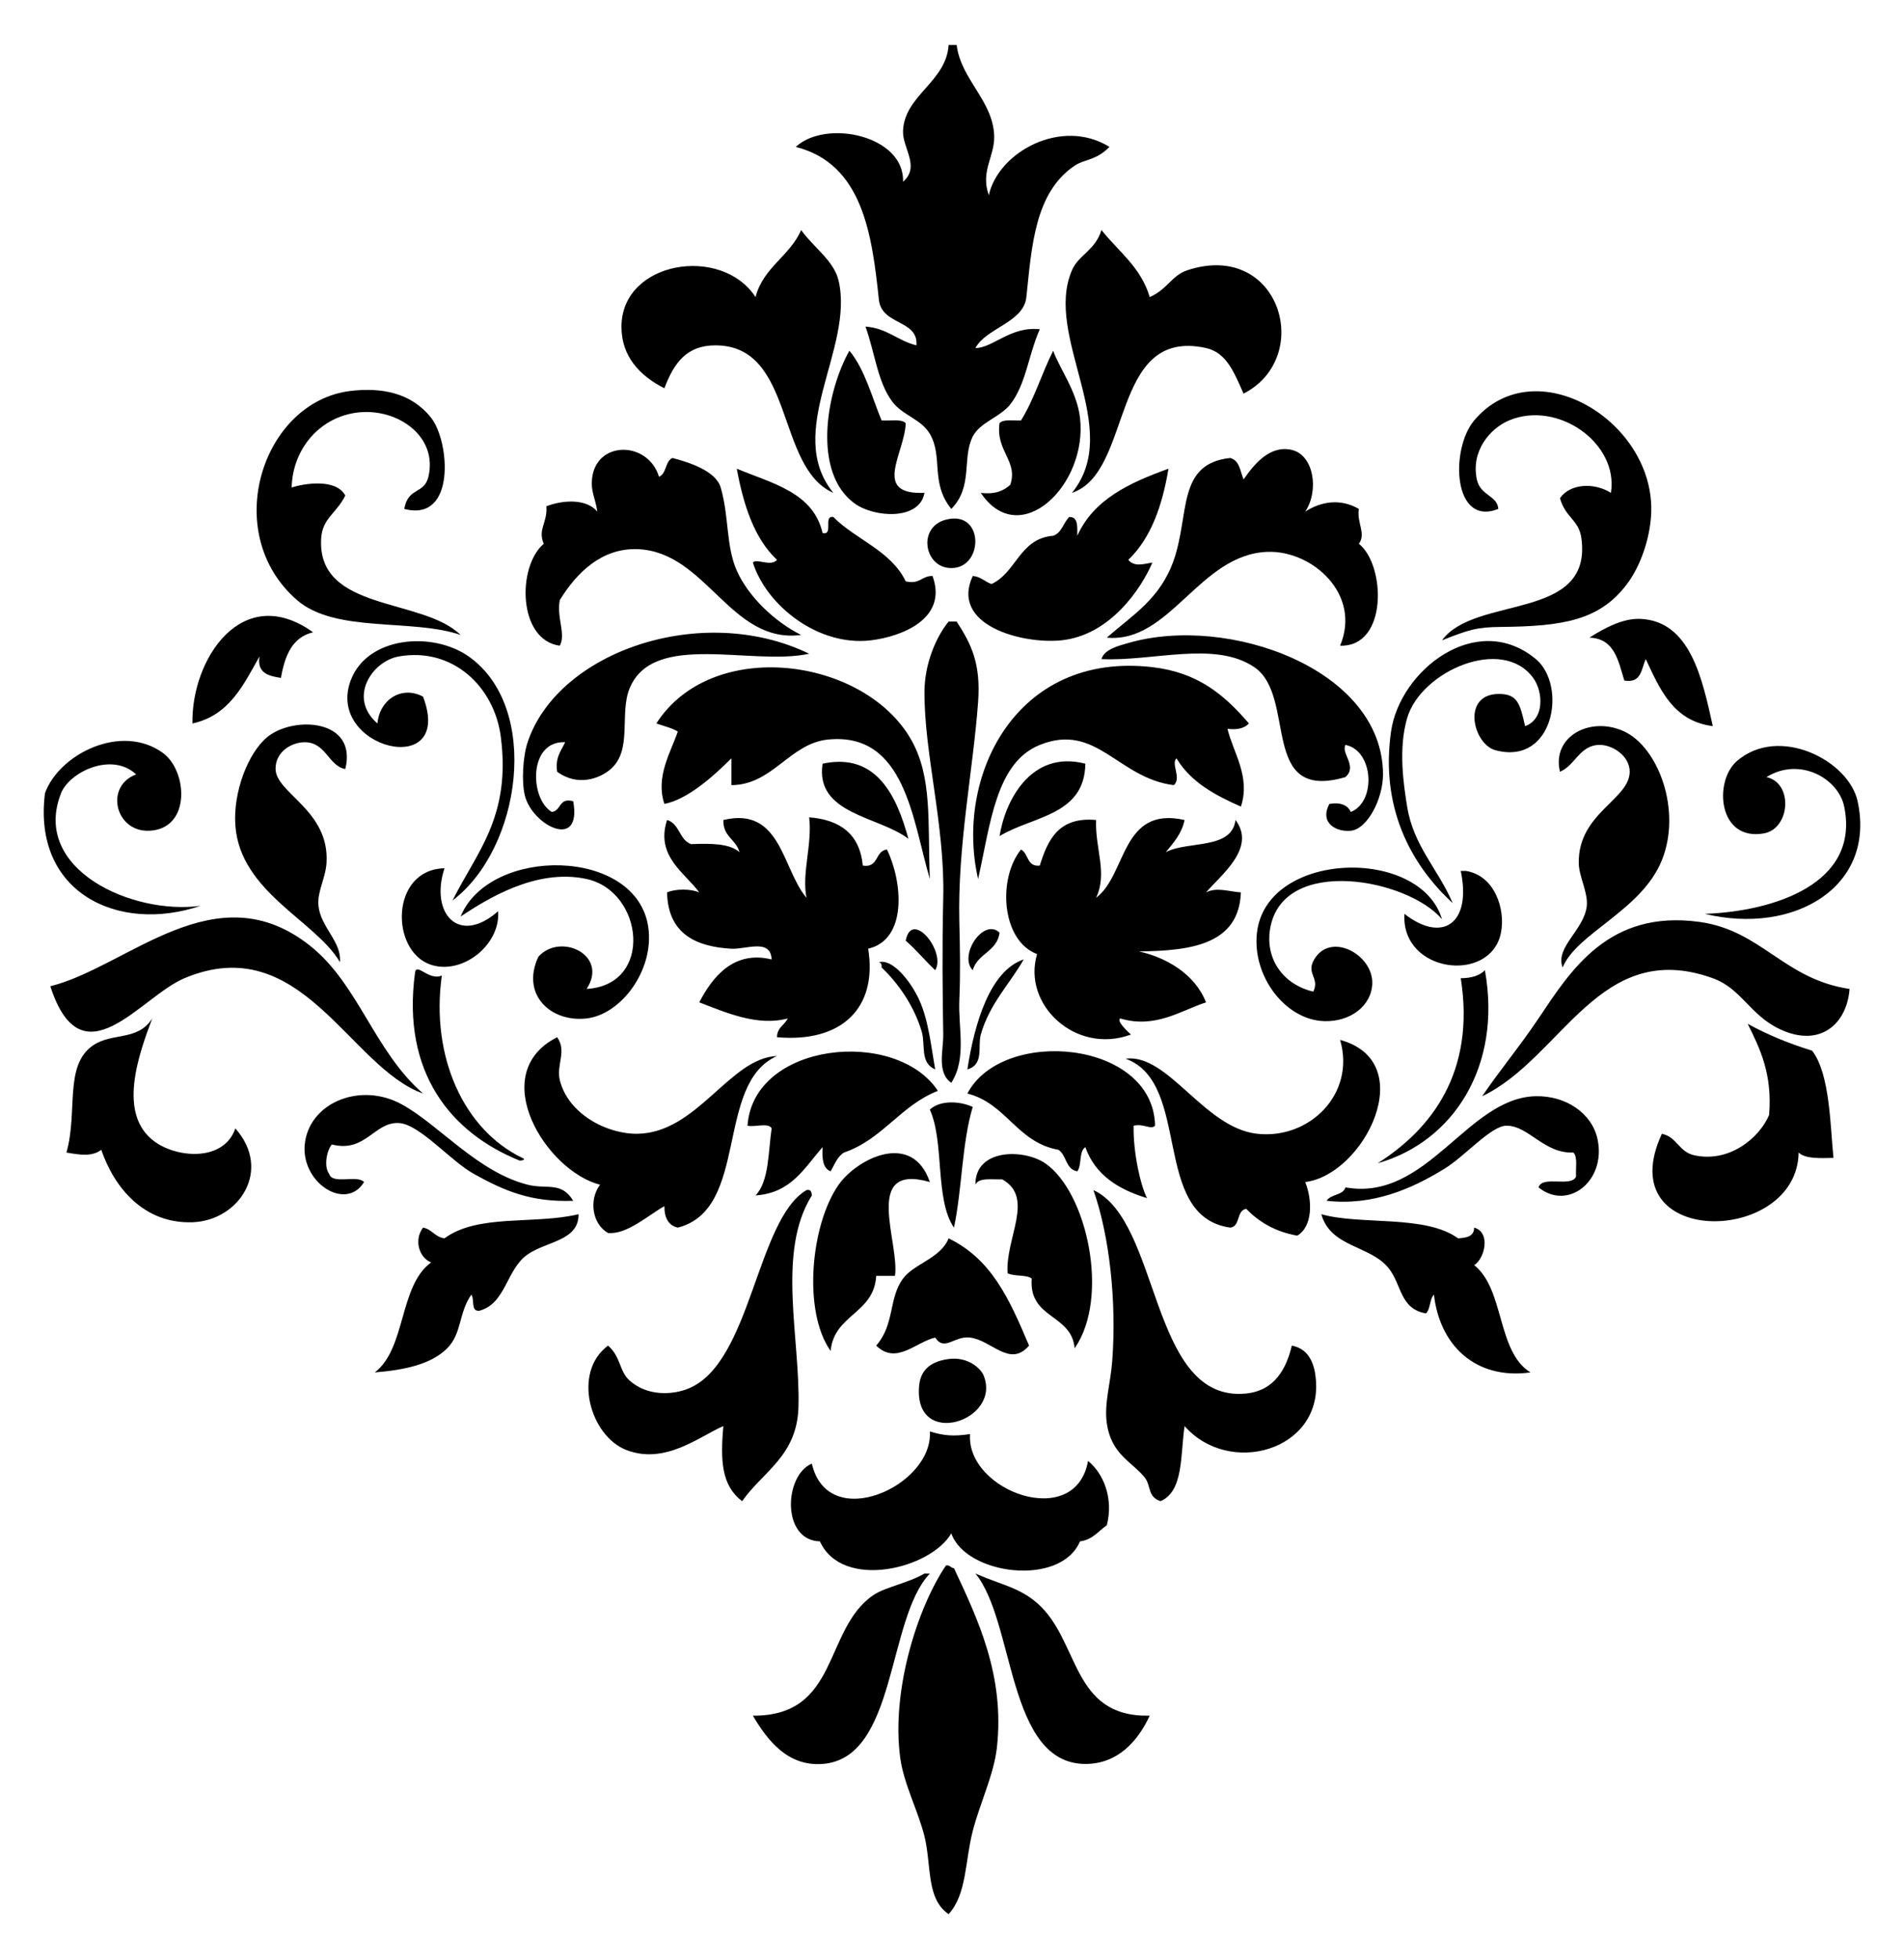
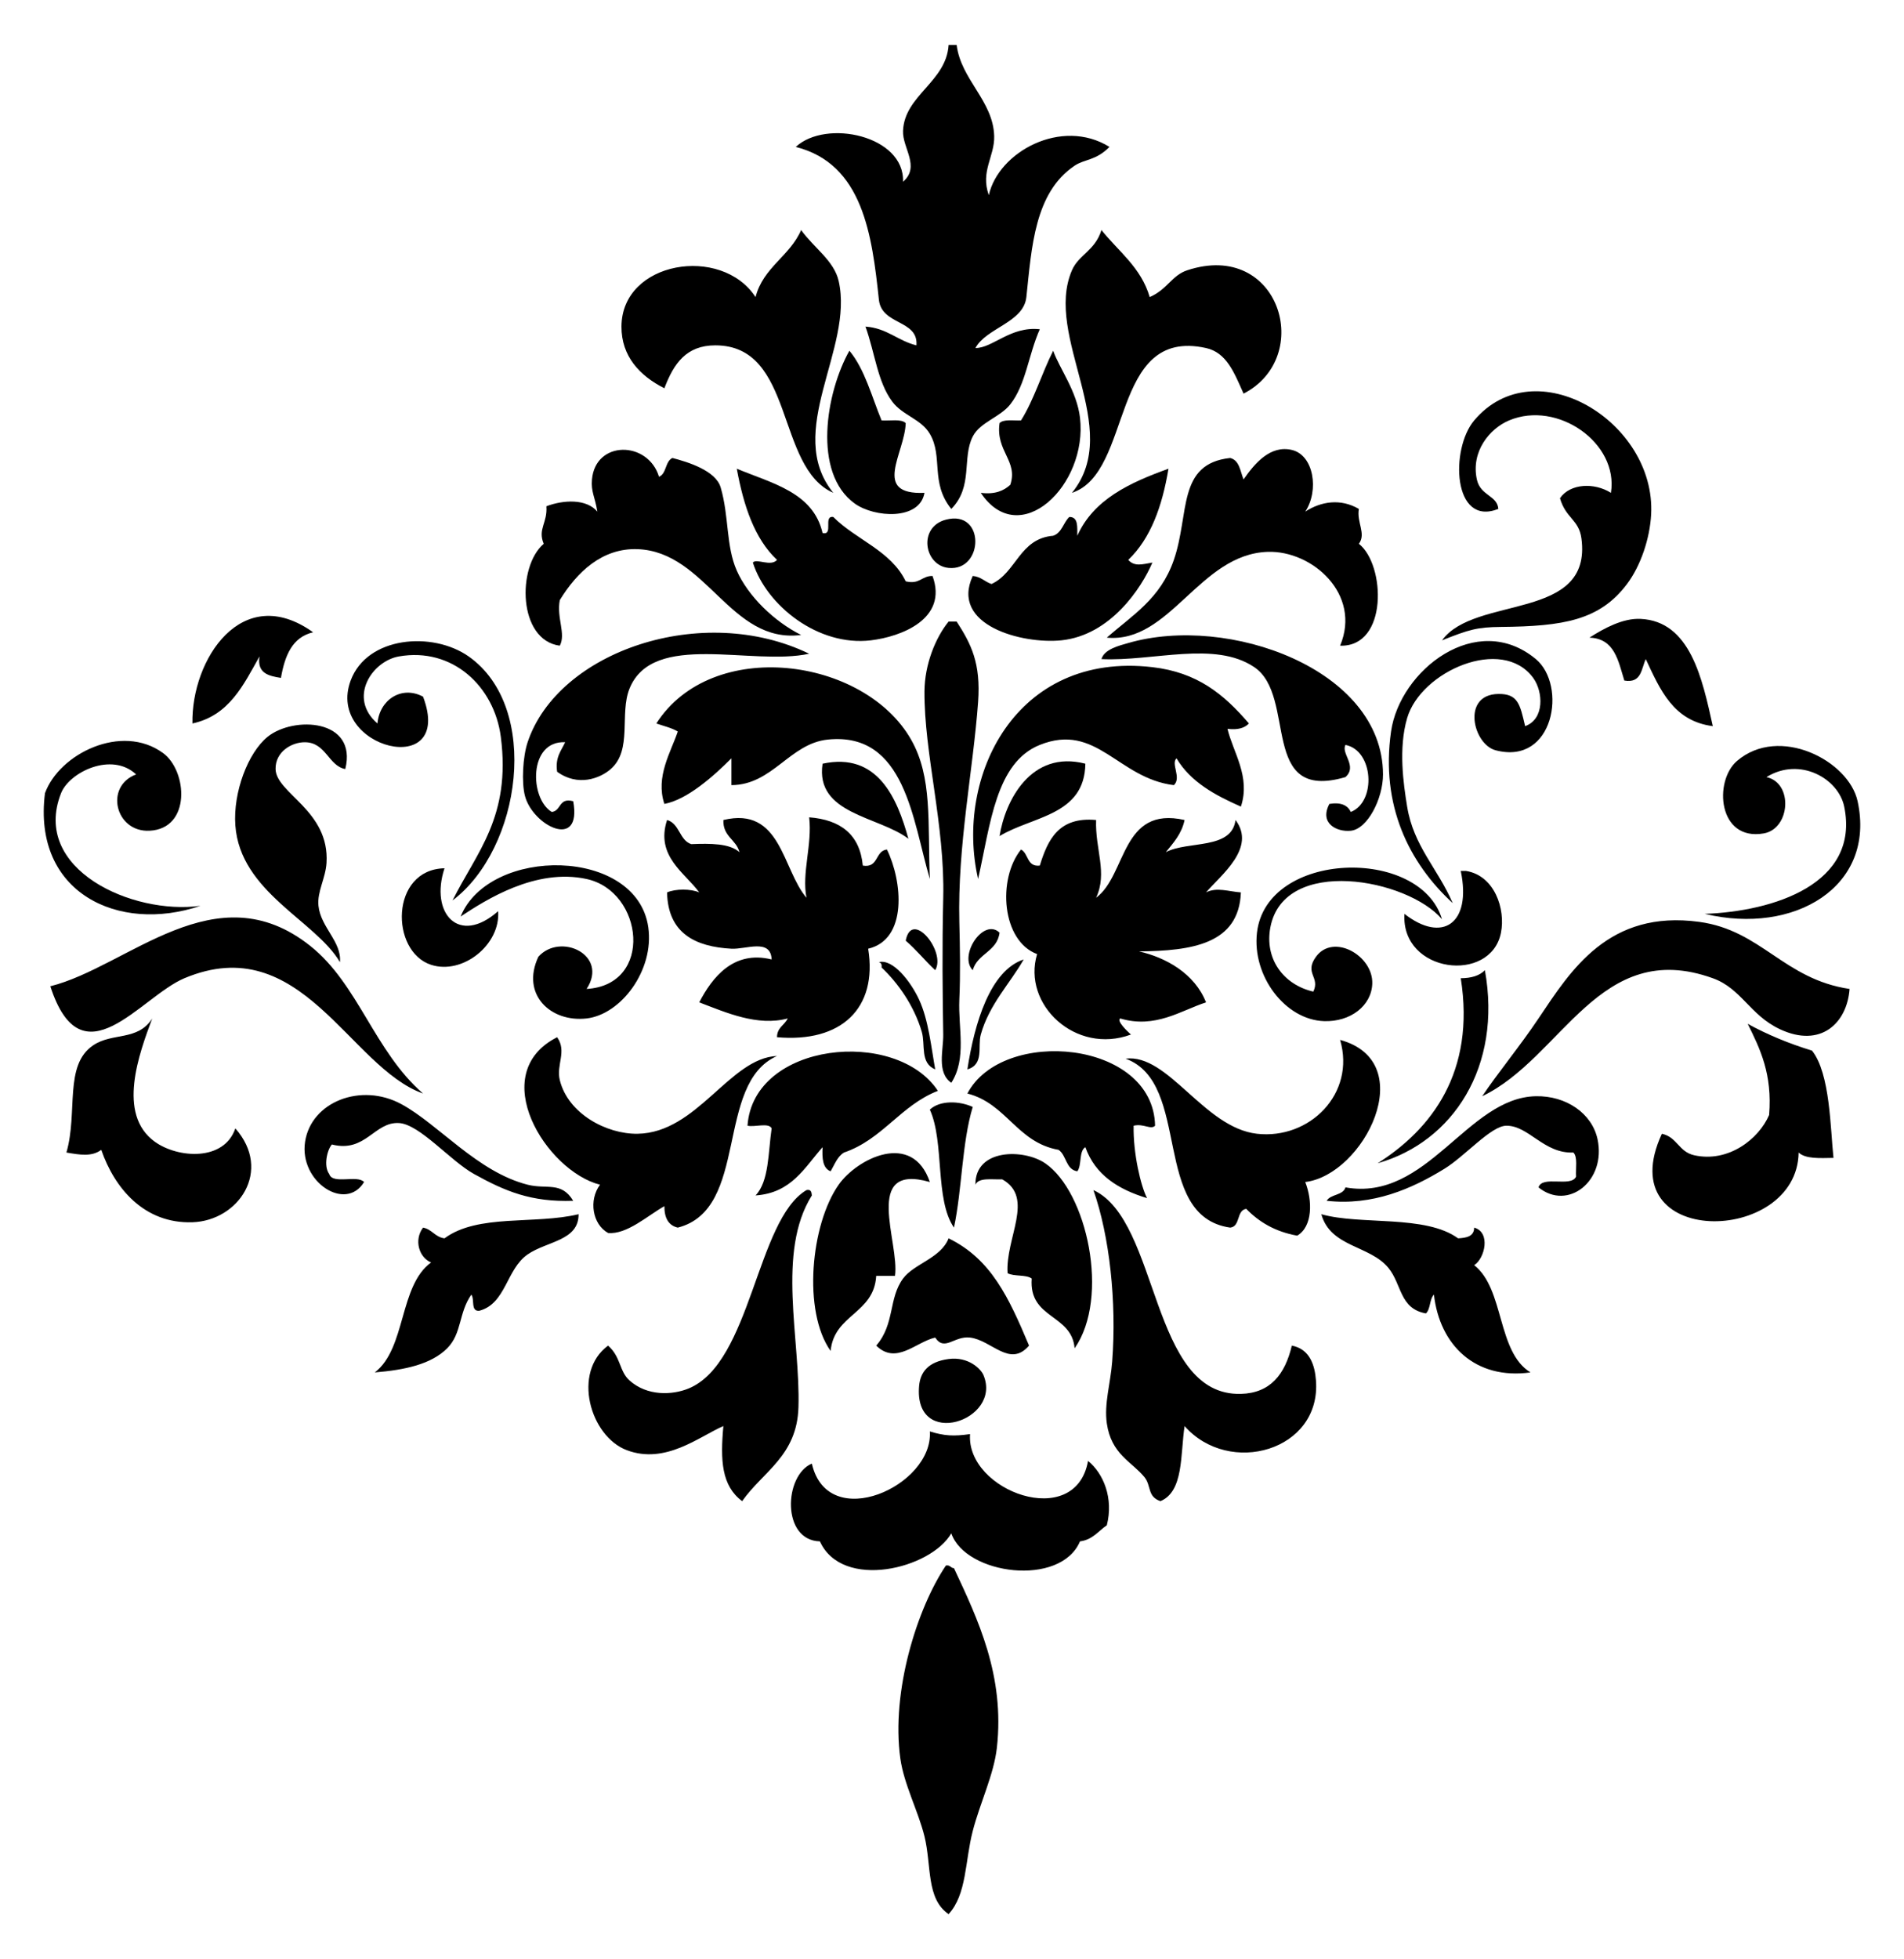
<svg xmlns="http://www.w3.org/2000/svg" viewBox="0 0 1630 1677.056">
  <g fill-rule="evenodd" clip-rule="evenodd">
    <path d="M812.095 38.528h6.888c3.737 29.82 31.338 47.721 32.141 78.05.449 17.304-12.003 30.096-4.596 50.5 8.118-36.918 62.199-66.766 103.298-41.318-11.853 11.951-21.203 10.261-29.843 16.071-34.355 23.104-36.755 69.797-41.313 112.479-2.336 21.89-34.299 26.248-43.621 43.616 14.712.141 30.086-18.868 55.101-16.071-9.911 22.423-11.816 47.142-25.258 64.277-8.658 11.045-25.873 15.235-32.131 27.546-9.378 18.42.588 42.714-18.368 61.98-18.214-22.538-6.819-44.615-18.364-64.273-7.459-12.699-23.337-15.776-32.136-27.55-12.675-16.944-14.768-41.379-22.959-64.272 18.555 1.34 27.634 12.157 43.615 16.066 1.766-22.063-29.791-17.033-32.136-39.021-5.889-55.18-13.558-116.29-71.162-130.848 26.005-24.127 93.323-9.607 91.823 29.843 15.039-13.105-.621-28.783 0-43.615 1.276-30.526 36.962-41.74 39.021-73.46zM685.843 196.921c10.905 15.244 28.171 26.178 32.137 43.616 13.198 58.085-47.058 128.83-4.591 181.348-49.566-21.88-32.814-126.257-101.005-126.257-24.79 0-35.573 15.463-43.615 36.732-21.091-10.653-36.825-27.35-36.728-52.798.21-56.235 85.691-69.938 114.777-25.253 6.58-25.555 29.329-34.943 39.025-57.388zM942.944 196.921c14.59 18.318 33.869 31.936 41.323 57.389 15.207-6.636 18.849-18.573 32.132-22.955 79.106-26.088 109.052 74.324 48.207 105.596-8.042-18.013-14.534-35.139-32.132-39.025-82.804-18.279-62.05 106.59-114.777 123.96 44.835-55.106-24.565-133.716 0-190.531 5.79-13.394 19.745-16.673 25.247-34.434z" />
    <path d="M727.161 300.223c13.199 15.88 19.037 39.119 27.546 59.682 7.183.472 16.855-1.546 20.662 2.297-.776 25.864-29.349 61.583 16.071 59.682-4.12 23.748-42.818 21.306-59.687 9.181-36.429-26.175-24.669-95.207-4.592-130.842zM901.621 300.223c5.175 14.913 20.297 34.542 22.959 57.389 6.735 57.875-51.812 113.914-84.934 64.274 12.236 1.522 19.643-1.775 25.247-6.885 6.893-20.479-12.647-28.708-9.181-52.798 3.334-3.549 11.75-2.022 18.364-2.297 11.208-17.874 17.794-40.361 27.545-59.683zM1234.483 548.142c28.189-38.857 128.853-16.08 119.364-87.233-2.177-16.322-13.432-17.116-18.364-34.434 8.715-12.75 29.535-13.525 43.612-4.59 6.8-42.719-45.788-79.442-87.222-61.98-16.683 7.028-32.72 26.611-27.555 50.5 3.073 14.211 17.505 13.525 18.373 25.252-39.109 15.505-41.248-51.346-20.662-75.752 52.13-61.807 155.625 1.088 151.505 80.343-1.074 20.694-8.939 44.088-20.662 59.686-23.379 31.095-54.604 36.218-107.893 36.728-20.392.197-27.211 2.214-50.496 11.48zM564.177 408.112c6.557-2.629 5.165-13.202 11.48-16.071 13.087 3.424 37.054 10.672 41.318 25.253 7.258 24.808 4.418 50.019 13.773 71.161 9.672 21.853 31.893 43.476 55.095 55.096-60.686 7.841-80.951-71.292-140.029-73.459-30.319-1.111-51.99 19.755-66.571 43.616-2.928 15.104 5.432 28.806 0 39.024-35.765-4.698-36.793-67.509-13.772-87.232-5.291-12.717 3.325-17.701 2.293-32.136 14.763-5.586 34.327-6.483 43.616 4.59-1.976-12.651-5.548-16.826-4.591-27.549 3.011-33.588 47.95-33.28 57.388-2.293zM1117.407 437.955c13.563-8.775 30.227-11.446 45.909-2.297-2.036 11.517 6.417 21.185 0 29.843 22.791 17.827 25.192 88.479-16.066 87.232 18.532-44.106-23.865-81.613-61.984-80.343-58.398 1.939-83.524 78.532-137.727 73.455 21.856-19.288 45.843-33.15 57.389-66.57 13.637-39.506 2.596-82.295 48.207-87.233 7.995 1.952 8.575 11.317 11.47 18.364 9.49-13.665 22.801-29.582 41.323-25.248 18.803 4.399 23.51 34.691 11.479 52.797z" />
    <path d="M630.748 401.223c30.263 12.591 65.468 20.231 73.458 55.096 9.766 2.116.15-15.155 9.182-13.773 19.438 19.583 49.309 28.741 61.98 55.091 12.082 2.9 13.609-4.755 22.955-4.591 13.525 36.905-27.042 52.009-52.798 55.096-45.045 5.398-89.31-29.718-101.005-66.571 3.054-3.872 15.352 3.83 20.662-2.297-19.307-18.186-28.597-46.39-34.434-78.051zM1000.332 401.223c-5.352 32.141-15.253 59.738-34.429 78.051 5.343 6.095 12.367 3.671 20.652 2.297-9.294 21.731-35.85 62.274-78.041 66.571-33.3 3.386-95.316-12.839-75.752-55.096 7.052.598 10.321 4.983 16.066 6.889 21.455-9.915 23.865-38.88 52.793-41.323 7.454-2.494 8.668-11.227 13.777-16.066 7.828-.172 6.801 8.505 6.884 16.066 13.964-31.179 44.872-45.418 78.05-57.389zM809.803 444.84c33.878-8.837 32.477 44.284 2.293 41.323-21.045-2.069-26.374-35.042-2.293-41.323zM268.051 541.253c-17.994 4.199-24.22 20.163-27.545 39.025-10.621-1.625-20.536-3.951-18.364-18.363-13.758 24.5-25.948 50.57-57.389 57.389-1.153-54.671 42.407-121.662 103.298-78.051zM1466.326 621.596c-33.906-4.352-45.171-31.337-57.389-57.389-3.904 8.332-3.558 20.928-18.363 18.364-5.241-16.949-8.332-36.046-29.843-36.728 12.74-8.201 28.722-16.738 43.62-16.066 42.798 1.925 52.98 51.408 61.975 91.819zM814.394 926.904c-12.713-8.92-6.669-27.975-6.889-41.314-.556-34.14-1.041-73.478 0-117.075 1.495-62.246-16.43-123.688-16.065-176.757.159-23.043 9.41-45.867 20.656-59.686h6.888c12.349 19.106 20.793 35.439 18.364 68.868-4.241 58.379-17.673 122.763-16.066 188.232.56 22.893 1 44.545 0 66.575-1.088 23.931 6.529 50.458-6.888 71.157zM692.727 559.617c-49.295 10.704-133.72-19.769-153.802 29.843-8.762 21.652 2.69 52.461-16.066 68.868-9.163 8.014-28.069 15.337-45.909 2.293-1.785-12.497 3.521-17.897 6.884-25.247-31.413-1.621-30.628 48.193-11.48 59.681 8.295-.891 5.768-12.596 18.368-9.181 7.702 42.439-34.714 20.956-41.323-4.591-3.017-11.666-1.826-33.57 2.297-45.909 26.061-78.041 149.746-120.05 241.031-75.757zM1138.069 688.167c10.041-1.62 15.636 1.2 18.363 6.889 22.007-8.738 19.494-52.77-4.596-57.389-3.96 7.347 10.527 18.135 0 27.546-74.388 21.787-41.08-69.121-78.05-94.116-33.776-22.838-86.504-4.816-130.843-6.89 2.466-8.546 15.197-11.517 22.959-13.772 85.607-24.846 217.926 22.413 218.075 112.485.028 20.68-13.198 46.716-27.546 48.207-11.964 1.237-27.189-6.249-18.362-22.96z" />
    <path d="M387.42 770.808c20.559-41.266 50.168-71.469 41.323-140.029-5.572-43.144-41.308-76.915-87.232-68.864-23.141 4.054-43.858 35.508-18.363 57.389 1.69-20.189 20.591-32.795 39.025-22.955 27.274 71.914-83.604 44.443-61.985-13.777 14.114-37.993 70.161-42.341 101.005-20.657 62.166 43.695 44.942 164.591-13.773 208.893zM1305.639 621.596c16.72-5.964 15.571-29.446 6.884-41.318-26.47-36.218-96.17-5.711-107.884 34.434-7.574 25.939-3.176 56.245 0 75.752 5.511 33.958 26.154 52.794 39.025 82.642-37.54-34.509-61.834-83.687-52.802-146.919 7.482-52.363 73.286-104.087 123.96-61.98 26.844 22.311 15.748 91.23-34.429 78.051-19.419-5.1-29.404-47.722 2.297-48.206 16.916-.258 18.596 8.952 22.949 27.544zM796.029 752.444c-14.767-49.789-20.909-126.066-87.232-119.369-32.762 3.307-47.286 38.82-82.641 39.025v-22.955c-15.361 15.389-37.857 35.406-57.389 39.021-7.813-23.436 5.707-44.559 11.48-61.98-5.245-3.171-12.157-4.674-18.363-6.884 47.571-74.229 177.826-56.768 218.075 13.772 18.439 32.312 14.1 70.879 16.07 119.37zM1069.201 619.303c-3.718 3.937-9.602 5.703-18.363 4.591 4.708 19.984 20.016 40.911 11.48 66.57-22.315-9.826-43.126-21.156-55.101-41.318-5.072 4.531 4.502 16.711-2.288 22.955-47.908-5.889-66.113-53.974-114.777-34.434-37.69 15.132-42.22 67.836-52.802 114.777-20.143-87.634 32.113-194.933 149.207-181.347 38.322 4.446 60.992 22.921 82.644 48.206zM295.597 658.329c-14.403-2.676-16.434-22.736-34.429-22.954-11.381-.145-25.527 8.131-25.252 22.954.383 20.806 46.381 35.41 43.615 80.343-.817 13.221-8.136 24.636-6.889 36.727 1.915 18.514 20.064 30.852 18.363 48.207-20.745-35.462-85.434-59.827-89.525-117.071-2.032-28.432 10.887-62.203 27.546-75.757 22.194-18.05 77.247-15.547 66.571 27.551zM116.547 662.92c-20.928-19.653-57.165-1.943-64.277 16.065-25.715 65.128 60.98 104.433 119.369 96.414-70.078 23.786-143.897-11.031-133.142-96.414 12.353-33.859 65.683-60.13 101.005-34.43 21.007 15.282 24.286 64.829-11.48 66.571-29.386 1.429-38.75-38.095-11.475-48.206zM1459.442 782.287c58.911-2.129 132.945-25.639 119.373-91.823-4.932-24.005-37.97-42.971-66.571-25.252 23.128 5.011 20.419 44.228-2.297 48.207-39.194 6.866-42.986-44.717-22.959-61.979 36.045-31.067 95.722-.481 103.298 34.434 15.897 73.207-54.335 114.828-130.844 96.413z" />
    <path d="M777.666 718.01c-25.112-19.344-80.03-20.876-73.459-64.273 46.974-10.148 63.913 29.363 73.459 64.273zM929.166 653.737c-.598 44.54-45.433 44.854-73.455 61.98 4.709-29.927 26.714-74.02 73.455-61.98zM690.434 768.515c-4.227-21.194 5.053-45.531 2.293-68.868 26.995 2.083 43.378 14.777 45.914 41.318 13.749 2.275 10.336-12.614 20.657-13.772 13.259 27.092 17.943 76.957-16.066 84.934 8.21 50.99-22.935 80.628-78.05 75.752.037-8.379 6.524-10.303 9.181-16.066-25.812 6.977-52.755-5.006-75.752-13.777 10.979-21.082 29.171-44.859 61.98-36.723-.785-18.265-21.955-8.5-34.434-9.186-30.721-1.677-54.372-13.054-55.091-48.203 7.272-3.19 20.273-3.19 27.546 0-11.904-16.575-37.75-30.894-27.546-61.98 10.779 2.994 10.387 17.155 20.662 20.657 16.719-.649 32.837-.7 41.318 6.889-2.802-10.971-14.277-13.268-13.772-27.546 49.495-11.932 50.373 42.364 71.16 66.571zM1014.109 701.944c-2.531 12.003-9.583 19.499-16.075 27.546 19.054-10.027 56.37-1.789 59.686-27.546 18.055 23.926-12.563 47.156-25.248 61.98 9.135-4.731 19.607-.714 29.844 0-1.691 44.228-41.818 50.01-87.233 50.5 22.857 5.161 47.6 18.817 57.389 43.612-21.455 6.949-43.377 22.781-73.463 13.777-3.334 2.017 5.857 10.825 9.181 13.777-47.44 17.57-93.322-25.817-80.338-68.868-30.292-11.255-34.149-64.146-13.777-89.529 6.585 3.362 4.847 15.052 16.075 13.772 6.865-22.207 16.178-41.967 48.207-39.021-.915 25.197 10.004 45.092 0 66.571 26.35-19.526 21.176-78.91 75.752-66.571zM460.879 819.015c18.718-21.04 60.41-1.625 41.318 27.55 57.688-3.465 48.763-83.505 0-94.121-43.658-9.508-86.41 17.948-107.889 32.137 24.72-60.36 150.912-59.542 160.686 9.181 5.236 36.802-23.389 74.688-52.798 78.051-30.729 3.512-56.472-20.41-41.317-52.798zM1234.483 786.878c-29.48-34.682-135.169-54.442-146.919 6.884-5.118 26.734 10.872 49.076 36.728 55.091 6.145-12.489-8.033-15.659 2.297-29.838 14.842-20.377 48.963-1.098 48.206 22.954-.598 18.83-18.466 32.897-41.323 32.141-33.112-1.102-61.676-38.502-57.389-75.757 8.09-70.231 139.718-73.912 158.4-11.475z" />
    <path d="M380.536 743.263c-12.694 38.469 12.217 66.533 45.909 36.727 2.143 28.732-30.394 54.68-57.389 45.914-35.139-11.415-35.101-81.623 11.48-82.641zM1250.549 745.556h4.585c24.38 3.993 33.823 32.51 29.844 52.798-8.612 44.009-85.775 34.799-82.637-16.066 32.291 25.248 57.669 8.631 48.208-36.732zM362.173 936.085c-63.152-22.417-104.218-140.744-204.308-98.702-37.637 15.804-87.718 90.352-114.777 6.884 66.8-16.766 141.52-99.197 222.671-34.434 41.057 32.762 54.727 90.104 96.414 126.252zM1583.401 846.566c-2.13 29.263-24.715 50.896-59.687 34.429-25.761-12.134-32.888-34.803-57.389-43.612-97.179-34.953-128.741 68.14-197.413 101 13.73-20.447 31.917-42.285 48.207-66.571 27.751-41.388 60.042-93.266 137.737-82.641 53.223 7.282 72.147 48.979 128.545 57.395zM800.62 830.495c-8.742-8.094-16.168-17.5-25.252-25.253 5.133-27.251 34.882 9.565 25.252 25.253zM855.712 798.353c-2.018 16.346-18.943 17.785-22.95 32.141-12.34-12.455 9.126-45.194 22.95-32.141zM800.62 915.424c-13.217-5.464-8.253-21.11-11.48-32.132-6.492-22.203-20.301-41.799-34.434-55.096.374-2.667-.504-4.081-2.293-4.59 12.011-2.961 27.209 16.523 34.434 32.141 8.09 17.495 10.378 40.837 13.773 59.677zM876.373 821.313c-11.554 20.395-29.479 38.339-36.727 64.277-2.84 10.154 3.101 25.593-11.48 29.834 6.109-39.801 19.475-84.579 48.207-94.111zM1271.21 830.495c14.861 82.454-27.246 147.026-91.828 165.278 46.068-29.162 83.888-78.004 71.167-158.389 9.144-.048 16.168-2.201 20.661-6.889z" />
    <path d="M130.319 871.813c-11.143 29.89-30.595 82.029 2.294 105.595 19.732 14.142 59.187 16.889 68.868-11.48 31.893 36.12 2.783 79.022-36.728 80.348-41.43 1.383-66.841-29.404-78.05-61.984-8.215 6.071-18.298 4.259-29.843 2.297 10.022-34.616-2.373-74.79 22.958-91.818 16.548-11.133 38.102-3.455 50.501-22.958zM1496.169 876.409c16.804 9.21 35.168 16.86 55.091 22.95 15.627 19.69 15.664 66.832 18.373 91.828-11.685.196-23.968 1-29.843-4.596-1.186 79.853-162.536 82.122-117.075-16.066 13.132 2.867 14.375 15.374 27.545 18.363 29.376 6.66 55.474-13.908 64.273-34.438 2.849-34.991-7.669-56.595-18.364-78.041zM476.95 887.879c8.612 12.171-.953 23.529 2.293 36.736 7.043 28.667 39.945 46.301 66.571 45.909 51.195-.757 78.858-64.917 119.369-66.57-53.499 23.781-23.348 131.216-84.934 146.908-8.084-1.858-11.504-8.387-11.48-18.363-14.203 8.005-32.127 24.472-48.207 22.959-13.45-7.482-16.705-28.153-6.884-41.323-46.129-11.657-98.1-95.087-36.728-126.256zM1147.25 890.176c69.074 18.841 20.466 115.563-29.843 121.662 6.193 15.739 6.529 38.072-6.884 45.918-18.822-3.372-32.701-11.684-43.62-22.959-8.622 1.317-4.774 15.123-13.769 16.066-68.214-9.835-32.318-123.782-89.529-144.62 36.503-4.596 67.074 59.127 112.479 64.282 44.929 5.09 84.645-34.178 71.166-80.349z" />
    <path d="M802.914 933.797c-31.945 12.432-47.278 41.482-80.343 52.793-5.759 3.428-8.056 10.303-11.48 16.066-6.702-2.475-7.431-10.929-6.885-20.652-15.482 17.42-26.55 39.249-57.389 41.313 11.615-12.105 10.747-36.69 13.773-57.389-2.443-5.212-14.431-.868-20.662-2.297 4.985-71.746 127.286-84.01 162.986-29.834zM988.853 963.631c-3.708 3.755-9.602-2.046-18.364 0-.476 23.669 6.146 51.701 11.48 61.985-24.678-7.454-44.396-19.877-52.802-43.612-5.707 3.465-2.867 15.487-6.885 20.652-9.957-1.513-9.181-13.769-16.065-18.363-35.709-6.37-44.49-39.68-78.051-48.207 29.937-57.146 159.22-45.769 160.687 27.545zM490.722 1027.913c-36.129 1.261-58.435-8.266-84.939-22.959-20.371-11.292-46.535-42.63-64.273-43.611-21.142-1.177-28.47 25.714-57.389 18.363-4.185 4.67-7.258 18.606-2.297 25.247 2.919 9.331 24.033.458 29.843 6.885-15.692 25.92-55.694-.178-50.5-34.43 5.194-34.271 47.992-51.065 82.637-32.141 31.982 17.476 64.866 57.921 107.893 68.868 16.412 4.176 28.882-3.063 39.025 13.778zM1317.119 1016.433c3.195-10.582 27.761.215 32.141-9.181-.476-7.183 1.541-16.851-2.298-20.662-25.331 1.074-38.212-23.099-57.389-22.959-13.077.103-35.279 25.93-52.802 36.736-28.227 17.402-61.583 31.955-100.999 27.546 3.344-5.837 13.917-4.446 16.065-11.48 70.13 12.47 104.12-76.854 162.985-78.05 25.995-.523 48.067 14.749 52.802 36.727 7.706 35.831-25.37 61.677-50.505 41.323zM832.762 947.565c-9.276 30.516-9.117 70.466-16.076 103.298-16.523-24.024-7.99-73.118-20.657-100.999 8.627-8.156 25.356-7.52 36.733-2.299zM796.029 1011.838c-58.304-16.673-25.644 51.868-29.843 80.347h-16.071c-1.886 32.543-36.082 32.786-39.024 64.273-24.025-33.851-17.061-108.249 6.888-142.323 15.763-22.417 63.082-46.404 78.05-2.297zM919.984 1154.17c-2.54-29.6-39.38-24.902-36.727-59.686-4.792-3.624-15.244-1.597-20.662-4.596-2.101-29.871 23.455-64.656-4.586-80.338-8.855.327-20.157-1.793-22.959 4.586-.373-31.058 41.463-30.805 59.687-18.363 35.802 24.443 55.641 114.87 25.247 158.397z" />
    <path d="M690.434 1018.732c3.904-.85 4.329 1.784 4.591 4.585-30.423 48.515-9.719 122.848-11.48 181.348-1.252 41.613-30.227 54.848-48.207 80.348-17.662-13.208-18.737-34.878-16.065-64.272-20.629 8.92-49.463 33.122-82.642 20.652-31.567-11.854-46.993-66.749-16.071-89.521 11.078 9.658 9.435 21.856 18.364 29.843 15.234 13.609 36.69 12.526 50.504 6.884 53.855-22.015 57.988-144.349 101.006-169.867zM936.06 1018.732c57.005 26.425 48.31 176.518 126.257 174.454 25.219-.663 37.764-16.654 43.611-41.313 15.525 2.932 19.69 16.972 20.662 29.843 4.549 60.182-74.239 82.496-112.48 39.025-3.699 24.612-.663 55.96-20.661 64.272-11.489-3.895-7.641-13.198-13.778-20.662-10.826-13.17-28.33-19.418-32.131-45.909-2.42-16.822 3.148-34.083 4.586-52.802 3.95-51.223-2.28-107.743-16.066-146.908zM495.314 1039.393c.168 22.828-27.084 22.969-43.616 34.429-18.378 12.741-18.475 42.117-41.323 48.207-7.72.831-3.825-9.948-6.884-13.778-10.961 15.637-7.958 33.206-20.662 45.919-13.641 13.637-35.849 18.504-61.979 20.652 26.914-20.521 20.666-74.211 48.207-94.116-10.443-4.352-14.828-19.344-6.884-29.843 7.743 1.439 10.213 8.145 18.363 9.182 28.61-21.194 77.293-11.62 114.778-20.652zM1131.176 1039.393c33.402 9.547 89.063.196 117.075 20.652 7.248-.402 13.694-1.607 13.777-9.182 14.423 4.017 9.117 26.491 0 32.141 26.136 20.539 19.298 74.052 48.208 91.818-47.087 6.519-77.751-23.249-82.645-66.571-3.877 3.774-2.849 12.461-6.885 16.076-22.688-4.166-20.474-24.837-32.141-39.025-16.002-19.475-49.45-17.468-57.389-45.909zM812.095 1060.045c36.368 17.756 51.425 50.411 68.873 91.828-16.505 19.195-31.926-4.633-50.505-6.893-13.567-1.644-21.838 12.227-29.843 0-16.631 3.811-33.336 23.687-50.505 6.893 16.048-18.429 10.434-40.454 22.959-57.389 9.481-12.825 32.273-17.309 39.021-34.439zM812.095 1163.352c17.033-2.261 27.653 8.528 29.848 13.768 16.383 39.128-60.013 64.115-55.095 9.182 1.008-11.265 7.318-20.578 25.247-22.95z" />
    <path d="M796.029 1225.327c12.395 3.857 20.409 4.306 34.434 2.297-3.549 48.702 90.38 83.196 101 22.95 13.263 10.77 21.987 32.029 16.076 55.101-7.305 4.941-12.096 12.385-22.959 13.767-16.673 39.371-97.937 28.657-110.186-6.884-17.355 30.366-93.313 49.159-112.485 6.884-32.958-.803-30.796-56.511-6.884-66.571 13.726 60.182 104.162 19 101.004-27.544z" />
    <path d="M812.095 1638.528c-19.373-13.106-14.496-41.594-20.656-66.571-5.315-21.54-17.551-44.415-20.662-66.571-8.079-57.603 14.566-129.105 39.025-165.281 3.708-.645 3.951 2.167 6.884 2.297 20.335 43.471 43.696 91.949 36.727 153.803-2.568 22.801-14.477 47.273-20.651 71.156-6.726 25.967-5.035 54.186-20.667 71.167z" />
-     <path d="M796.029 1346.988c-36.956 38.726-28.059 158.258-91.823 162.984-30.104 2.242-47.272-20.4-59.686-41.313 74.356.541 60.289-74.174 103.302-103.307 10.13-6.856 29.307-10.022 43.616-18.363l4.591-.001zM835.05 1346.988c22.894 9.929 37.456 11.937 52.802 25.257 36.802 31.936 28.676 97.955 96.414 96.414-10.275 22.203-27.742 41.407-55.1 41.313-67.186-.223-60.163-121.8-94.116-162.984zM346.102 435.658c3.227-18.891 17.056-12.32 20.657-27.546 8.177-34.532-26.131-58.602-59.682-55.095-32.934 3.446-56.59 30.987-57.389 64.277 9.775-3.199 37.807-8.215 45.909 6.888-7.412 15.188-19.619 19.321-20.656 36.727-3.75 62.937 86.76 50.468 119.368 82.642-40.958-14.295-107.123-1.289-140.029-29.843-66.338-57.557-29.694-170.116 45.909-179.056 26.055-3.077 51.7 1.271 68.868 22.959 15.981 20.186 21.538 89.727-22.955 78.047zM1335.482 660.621c-7.304-30.385 26.295-47.996 55.091-34.434 29.124 13.717 49.327 67.501 32.141 110.186-17.402 43.219-72.978 62.237-84.934 91.823-6.744-17.416 18.55-32.15 20.661-52.798 1.158-11.423-6.781-25.079-6.893-36.727-.41-42.869 43.462-54.073 43.621-78.051.084-13.189-14.067-22.749-25.258-22.955-17.512-.32-21.314 17.633-34.429 22.956zM355.284 832.787c1.116-9.453 11.634 7.099 22.955 2.298-9.696 69.466 18.825 131.973 68.868 156.1 3.53 1.214.144 2.391-2.298 2.288-58.379-23.519-101.066-74.891-89.525-160.686z" />
  </g>
</svg>